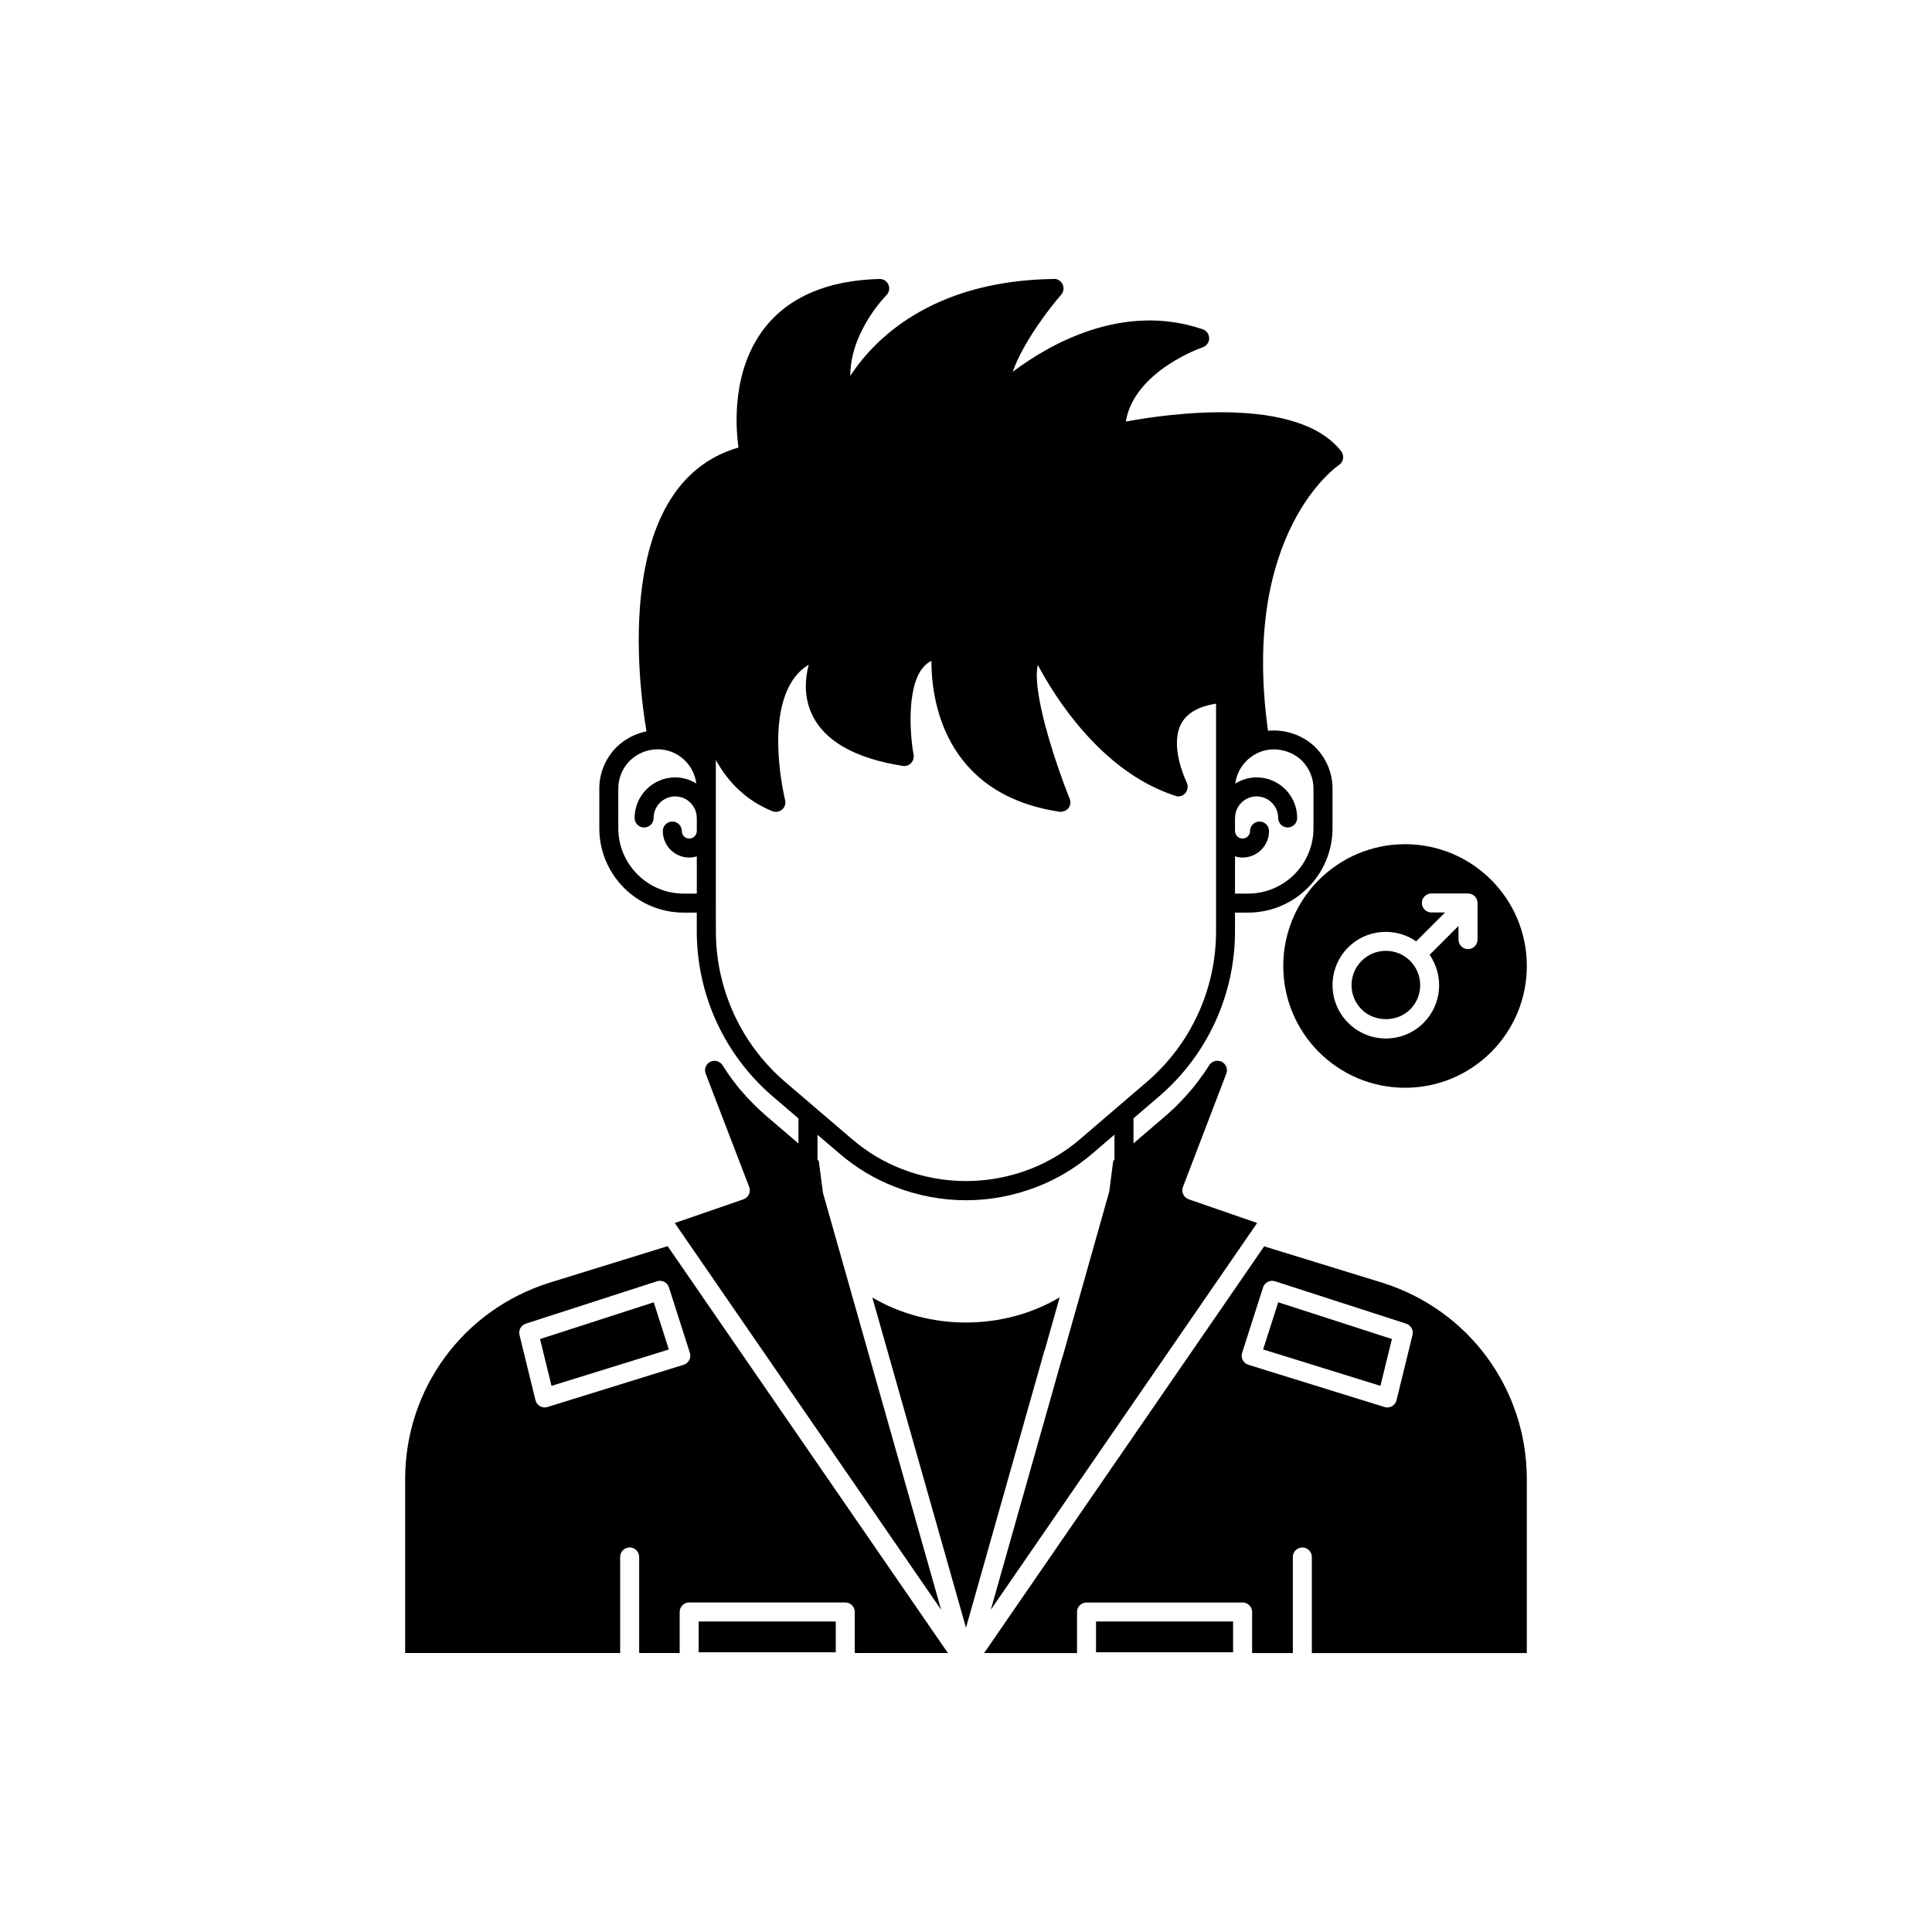
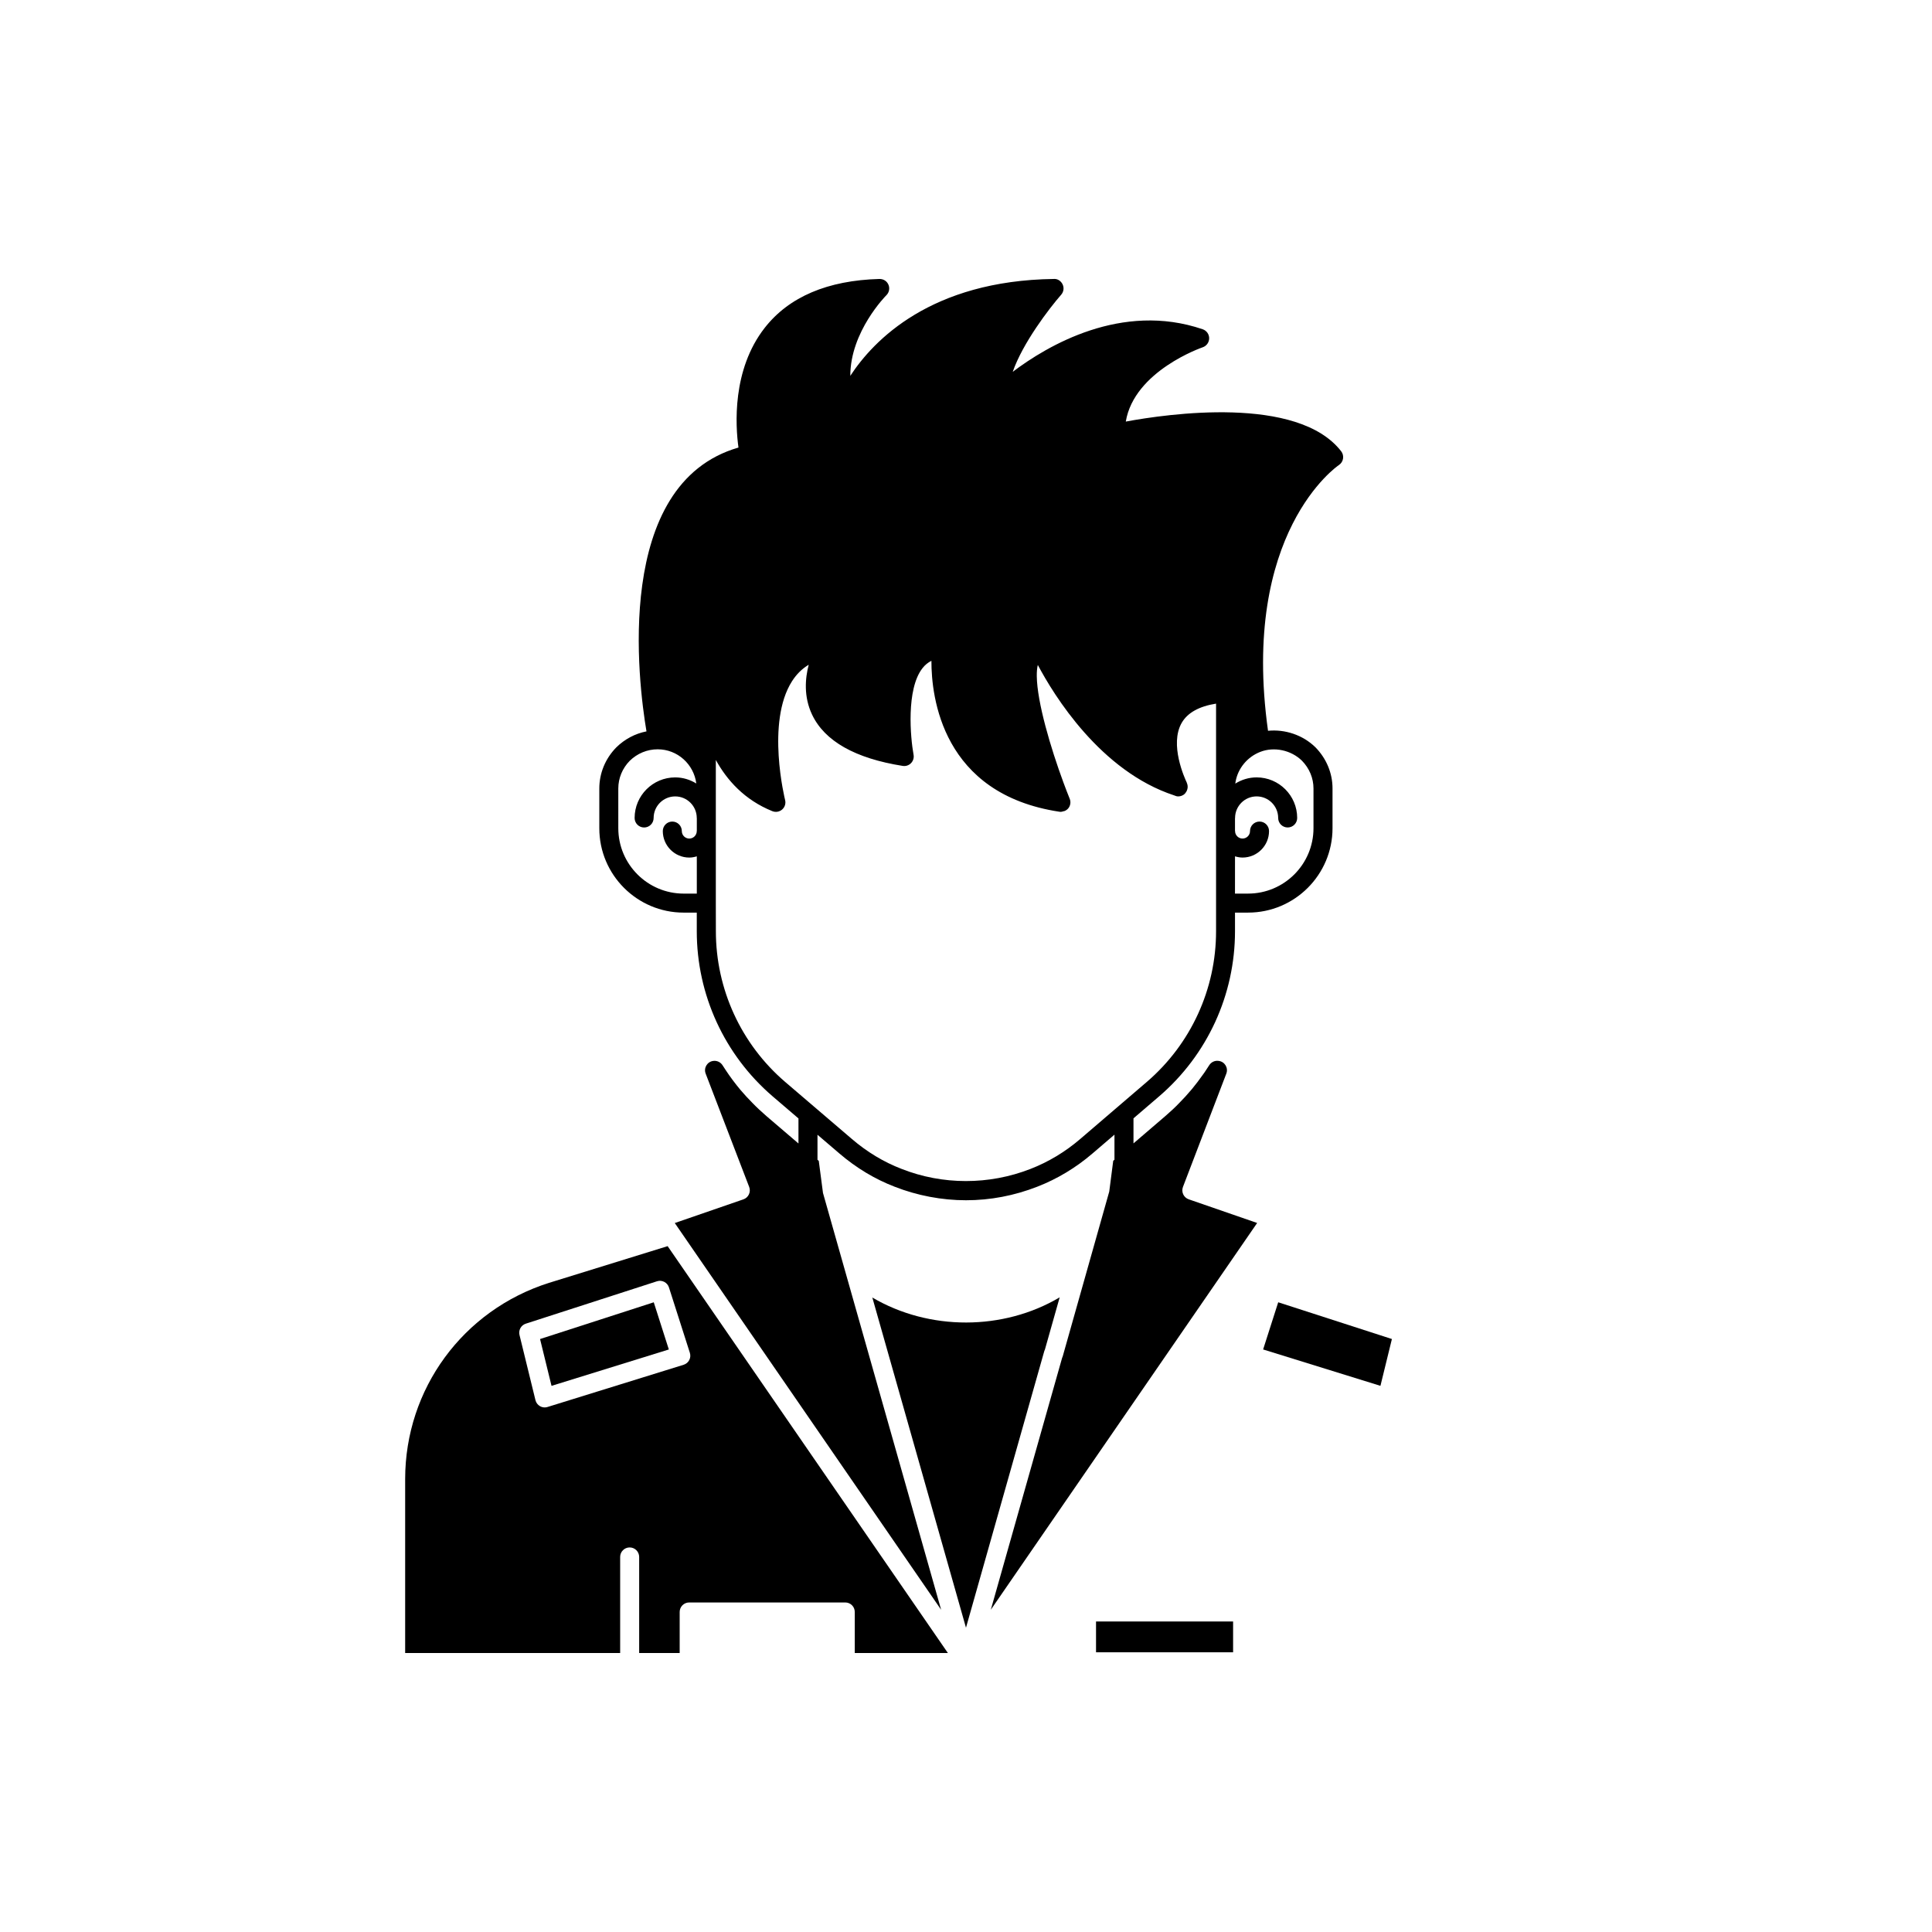
<svg xmlns="http://www.w3.org/2000/svg" fill="#000000" width="800px" height="800px" version="1.1" viewBox="144 144 512 512">
  <g>
    <path d="m325.18 385.85h3.473v4.938c0 16.824 7.316 32.762 20.082 43.734l6.867 5.875v6.637l-8.508-7.277c-1.312-1.141-2.582-2.309-3.746-3.527-1.012-1.008-2.055-2.156-3.094-3.363-1.473-1.762-2.781-3.523-3.922-5.258-0.285-0.414-0.566-0.852-0.844-1.293-0.512-0.816-1.441-1.273-2.398-1.168l-0.039 0.004c-1.617 0.184-2.625 1.848-2.043 3.367l11.535 30.035c0.242 0.637 0.219 1.348-0.07 1.965-0.289 0.621-0.812 1.094-1.461 1.32l-18.188 6.277 70.586 102.49-31.309-110.46-1.117-8.504-0.34-0.289v-6.633l5.82 4.977c4.457 3.816 9.383 6.781 14.617 8.793 5.973 2.344 12.512 3.59 18.914 3.59 6.441 0 12.797-1.211 18.898-3.594 5.293-2.055 10.219-5.019 14.637-8.809l5.816-4.984v6.641l-0.328 0.281-1.055 8.164-12.32 43.637c-0.043 0.16-0.102 0.316-0.176 0.457l-18.891 66.73 12.289-17.848 57.047-82.844s0.004 0 0.004-0.004l1.242-1.805-18.133-6.273c-0.645-0.223-1.172-0.699-1.457-1.316-0.289-0.621-0.312-1.328-0.07-1.965l11.492-30.035c0.582-1.52-0.426-3.18-2.043-3.363l-0.094-0.012c-0.957-0.109-1.883 0.348-2.398 1.164-0.289 0.457-0.586 0.918-0.902 1.379-0.195 0.324-0.531 0.801-0.934 1.34-0.773 1.113-1.707 2.328-2.695 3.539-1.273 1.508-2.32 2.66-3.418 3.758-1.074 1.129-2.348 2.301-3.625 3.41l-8.492 7.281v-6.637l6.828-5.856c12.758-10.965 20.074-26.906 20.074-43.73v-4.938h3.473c12.336 0 22.371-10.035 22.371-22.367v-10.527c0-4.055-1.598-7.918-4.535-10.922-3.359-3.285-8.082-4.809-12.559-4.367-7.344-52.598 18.496-70.238 18.766-70.41 0.59-0.383 0.992-1 1.113-1.695 0.117-0.695-0.059-1.406-0.488-1.965-11.57-14.922-46.148-9.902-57.082-7.875 2.234-13.422 20.176-19.617 20.375-19.684 1.023-0.344 1.711-1.305 1.719-2.383 0-1.078-0.684-2.043-1.703-2.391-21.516-7.352-41.23 4.383-50.352 11.273 2.652-7.641 9.668-16.809 12.836-20.43 0.656-0.75 0.812-1.812 0.395-2.715-0.418-0.902-1.328-1.547-2.32-1.465-32.629 0.445-47.805 16.262-53.957 25.676-0.016-11.73 9.445-21.25 9.559-21.363 0.738-0.727 0.953-1.832 0.551-2.781-0.41-0.953-1.293-1.531-2.387-1.531-13.742 0.379-23.965 4.734-30.395 12.941-8.723 11.141-7.766 25.969-6.965 31.738-33.32 9.605-26.543 62.41-24.379 75.219-2.977 0.582-5.742 2.027-8.004 4.246-2.898 2.961-4.496 6.828-4.496 10.879v10.527c-0.02 12.34 10.02 22.375 22.352 22.375zm146.11-14.914c0.637 0.191 1.301 0.324 1.996 0.324 3.871 0 7.019-3.148 7.019-7.019 0-1.391-1.125-2.519-2.519-2.519-1.391 0-2.519 1.125-2.519 2.519 0 1.094-0.891 1.984-1.984 1.984s-1.977-0.891-1.977-1.984c0-0.035-0.02-0.062-0.02-0.098v-3.277c0-0.035 0.02-0.062 0.02-0.098 0-3.152 2.562-5.715 5.711-5.715s5.711 2.562 5.711 5.715c0 1.391 1.125 2.519 2.519 2.519 1.391 0 2.519-1.125 2.519-2.519 0-5.93-4.82-10.754-10.75-10.754-2.078 0-4.004 0.621-5.652 1.645 0.027-0.195 0.051-0.391 0.082-0.535 0.633-3.543 3.141-6.555 6.547-7.871 3.652-1.422 8.145-0.488 11.035 2.34 1.973 2.016 3.059 4.629 3.059 7.359v10.527c0 9.559-7.773 17.332-17.332 17.332h-3.473zm-137.59 12.395v-37.938c2.945 5.356 7.606 10.602 14.98 13.574 0.875 0.348 1.879 0.188 2.598-0.441 0.715-0.621 1.02-1.594 0.781-2.516-0.051-0.203-5.098-20.613 1.824-31.465 1.195-1.871 2.66-3.324 4.434-4.383-0.941 3.578-1.371 8.449 0.891 13.219 3.34 7.027 11.426 11.598 24.023 13.59 0.812 0.129 1.625-0.145 2.195-0.727 0.57-0.586 0.828-1.41 0.68-2.215-0.828-4.496-2.012-17.391 2.367-22.965 0.676-0.859 1.457-1.504 2.363-1.941-0.031 9.516 2.809 35.305 33.934 39.996 0.121 0.016 0.25 0.027 0.375 0.027 0.219 0 0.418-0.09 0.629-0.145 0.125-0.031 0.25-0.035 0.367-0.082 0.375-0.164 0.719-0.398 0.984-0.73 0.562-0.711 0.699-1.664 0.359-2.504-0.539-1.332-1.098-2.785-1.664-4.316-3.394-9.191-6.981-21.289-7.062-28.18-0.016-1.148 0.07-2.152 0.27-2.977 4.234 7.992 16.582 28.164 36.164 34.578 0.336 0.16 0.688 0.262 1.055 0.262 0.629 0 1.258-0.238 1.75-0.707 0.059-0.059 0.082-0.133 0.137-0.195h0.004s0-0.004 0.004-0.008c0.309-0.359 0.488-0.781 0.559-1.227 0.008-0.047 0.023-0.09 0.027-0.141 0.043-0.445-0.02-0.883-0.207-1.297-0.012-0.023 0-0.051-0.012-0.078-0.488-1.02-4.684-10.109-1.328-15.871 1.543-2.652 4.594-4.348 9.086-5.062v60.312c0 15.352-6.676 29.898-18.312 39.902l-17.688 15.164c-3.981 3.41-8.414 6.082-13.18 7.93-11 4.305-23.305 4.277-34.156-0.004-4.719-1.812-9.152-4.481-13.172-7.926l-17.727-15.16c-11.645-10.008-18.32-24.555-18.32-39.906zm-25.844-30.379c0-2.727 1.086-5.344 3.019-7.32 2.016-1.973 4.644-3.059 7.41-3.059 5.269 0 9.586 3.965 10.242 9.059-1.633-1.004-3.539-1.613-5.594-1.613-5.93 0-10.754 4.824-10.754 10.754 0 1.391 1.125 2.519 2.519 2.519 1.391 0 2.519-1.125 2.519-2.519 0-3.152 2.562-5.715 5.719-5.715 3.148 0 5.711 2.562 5.711 5.715 0 0.027 0.016 0.047 0.016 0.074v3.324c0 0.027-0.016 0.047-0.016 0.074 0 1.094-0.891 1.984-1.984 1.984s-1.977-0.891-1.977-1.984c0-1.391-1.125-2.519-2.519-2.519-1.391 0-2.519 1.125-2.519 2.519 0 3.871 3.148 7.019 7.016 7.019 0.699 0 1.359-0.133 1.996-0.324v9.875h-3.473c-9.559 0-17.332-7.773-17.332-17.332z" />
-     <path d="m329.16 573.71h36.324v8.164h-36.324z" />
    <path d="m287.12 498.86 3.039 12.406 31.09-9.641-3.996-12.504z" />
-     <path d="m510.44 483.97-31.422-9.676-74.223 107.79h24.629v-10.883c0-1.391 1.125-2.519 2.519-2.519h41.363c1.391 0 2.519 1.125 2.519 2.519v10.883h10.789v-25.465c0-1.391 1.125-2.519 2.519-2.519 1.391 0 2.519 1.125 2.519 2.519v25.465h56.969v-46.098c0-23.898-15.344-44.801-38.184-52.012zm7.887 13.816-4.231 17.281c-0.168 0.676-0.602 1.25-1.207 1.59-0.383 0.215-0.809 0.328-1.238 0.328-0.25 0-0.5-0.035-0.746-0.113l-36.074-11.188c-0.641-0.199-1.18-0.648-1.488-1.242s-0.371-1.293-0.164-1.93l5.543-17.332c0.203-0.637 0.652-1.168 1.246-1.473 0.594-0.301 1.293-0.363 1.926-0.156l34.762 11.234c1.254 0.41 1.984 1.715 1.672 3z" />
    <path d="m289.5 483.97c-22.801 7.215-38.129 28.113-38.129 52.004v46.098h56.977v-25.465c0-1.391 1.125-2.519 2.519-2.519 1.391 0 2.519 1.125 2.519 2.519v25.465h10.734v-10.883c0-1.391 1.125-2.519 2.519-2.519h41.363c1.391 0 2.519 1.125 2.519 2.519v10.883h24.68l-74.273-107.83zm37.32 18.539c0.207 0.641 0.145 1.336-0.164 1.93s-0.848 1.043-1.488 1.242l-36.074 11.188c-0.242 0.078-0.496 0.113-0.746 0.113-0.43 0-0.859-0.109-1.238-0.328-0.605-0.344-1.039-0.918-1.207-1.59l-4.231-17.281c-0.312-1.285 0.414-2.59 1.672-2.996l34.762-11.234c0.641-0.211 1.332-0.148 1.926 0.156 0.594 0.305 1.043 0.836 1.246 1.473z" />
    <path d="m478.74 501.62 31.09 9.641 3.039-12.406-30.129-9.738z" />
    <path d="m434.46 573.71h36.324v8.164h-36.324z" />
    <path d="m420.93 501.59 3.898-13.785c-14.898 8.855-34.566 8.926-49.652 0.051l24.82 87.504 20.754-73.316c0.047-0.16 0.105-0.309 0.18-0.453z" />
-     <path d="m511.27 395.98c-2.328 0-4.66 0.887-6.434 2.66-3.547 3.551-3.547 9.32 0 12.867 3.438 3.438 9.43 3.438 12.867 0 3.547-3.547 3.547-9.32 0-12.867-1.777-1.777-4.106-2.66-6.434-2.66z" />
-     <path d="m516.35 367.72c-17.824 0-32.273 14.449-32.273 32.273 0 17.824 14.449 32.273 32.273 32.273 17.824 0.004 32.273-14.445 32.273-32.27 0-17.828-14.449-32.277-32.273-32.277zm19.207 25.289c0 1.391-1.125 2.519-2.519 2.519-1.391 0-2.519-1.125-2.519-2.519v-3.629l-7.652 7.652c3.816 5.508 3.301 13.129-1.602 18.031-2.668 2.672-6.219 4.144-9.996 4.144s-7.324-1.473-9.996-4.144c-5.512-5.512-5.512-14.48 0-19.992 4.906-4.902 12.527-5.418 18.031-1.602l7.652-7.652h-3.625c-1.391 0-2.519-1.125-2.519-2.519 0-1.391 1.125-2.519 2.519-2.519h9.707c0.328 0 0.652 0.066 0.961 0.195 0.617 0.254 1.109 0.746 1.363 1.363 0.129 0.309 0.195 0.633 0.195 0.961z" />
  </g>
</svg>